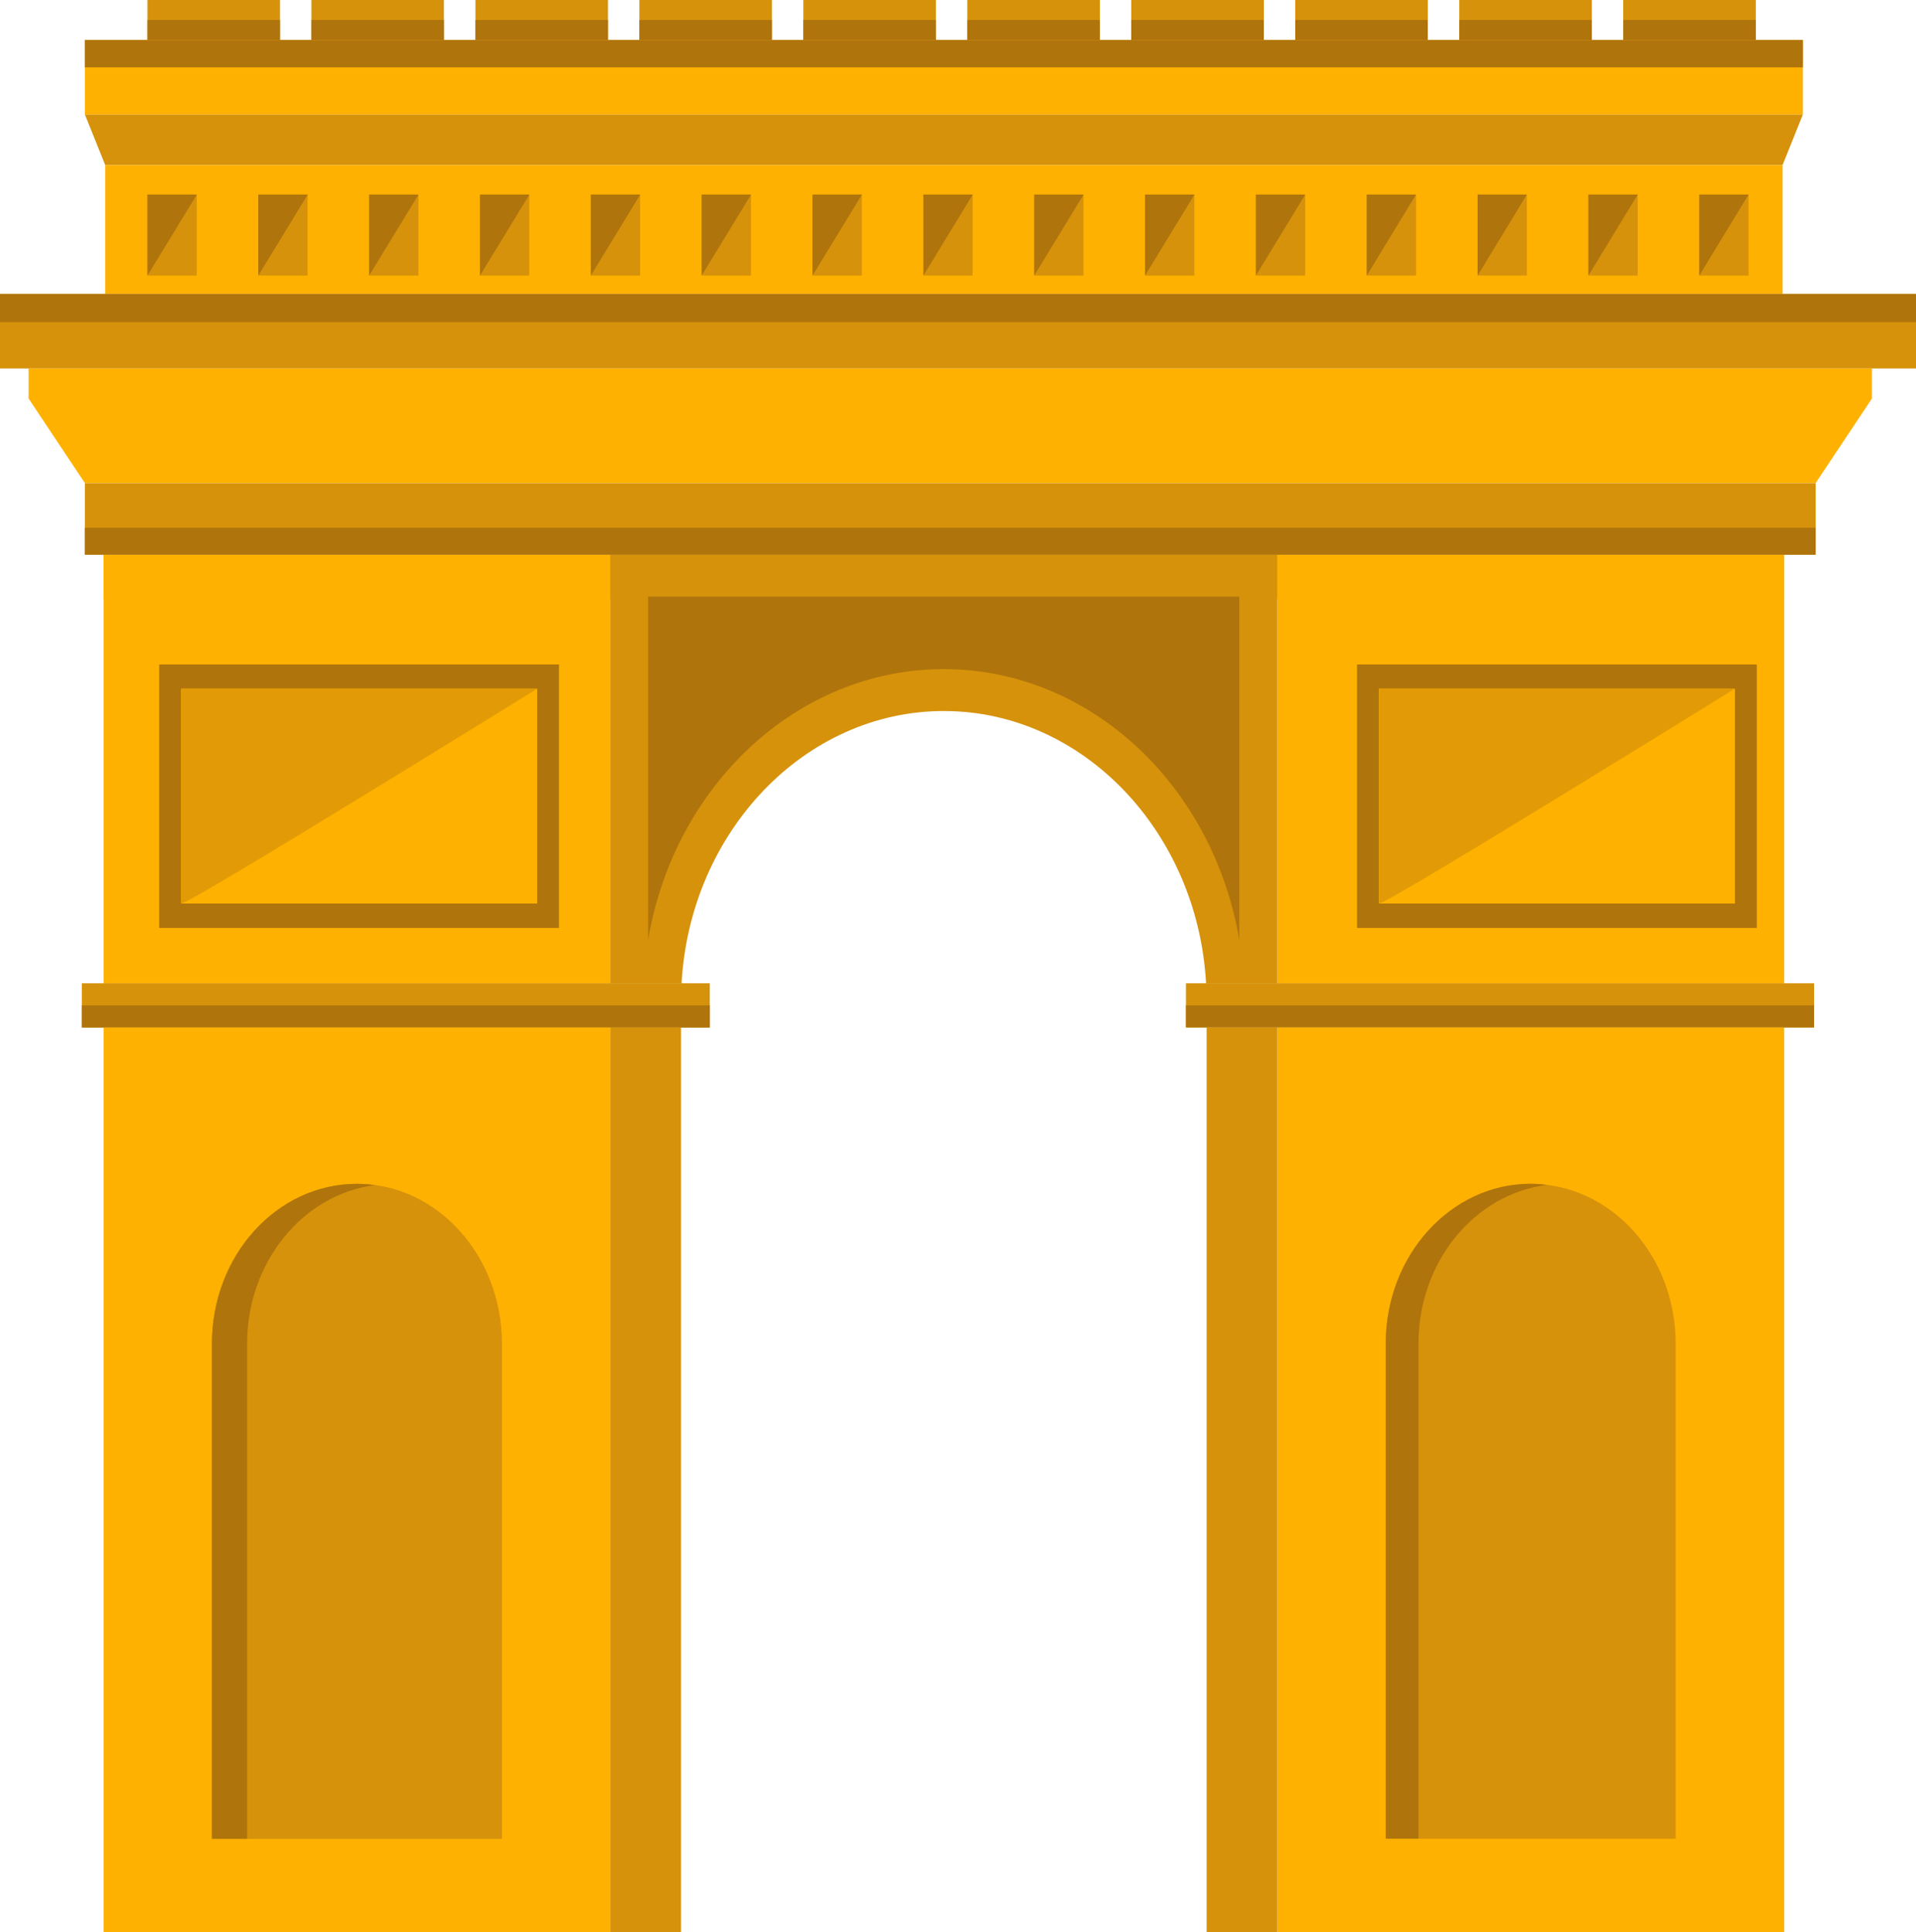
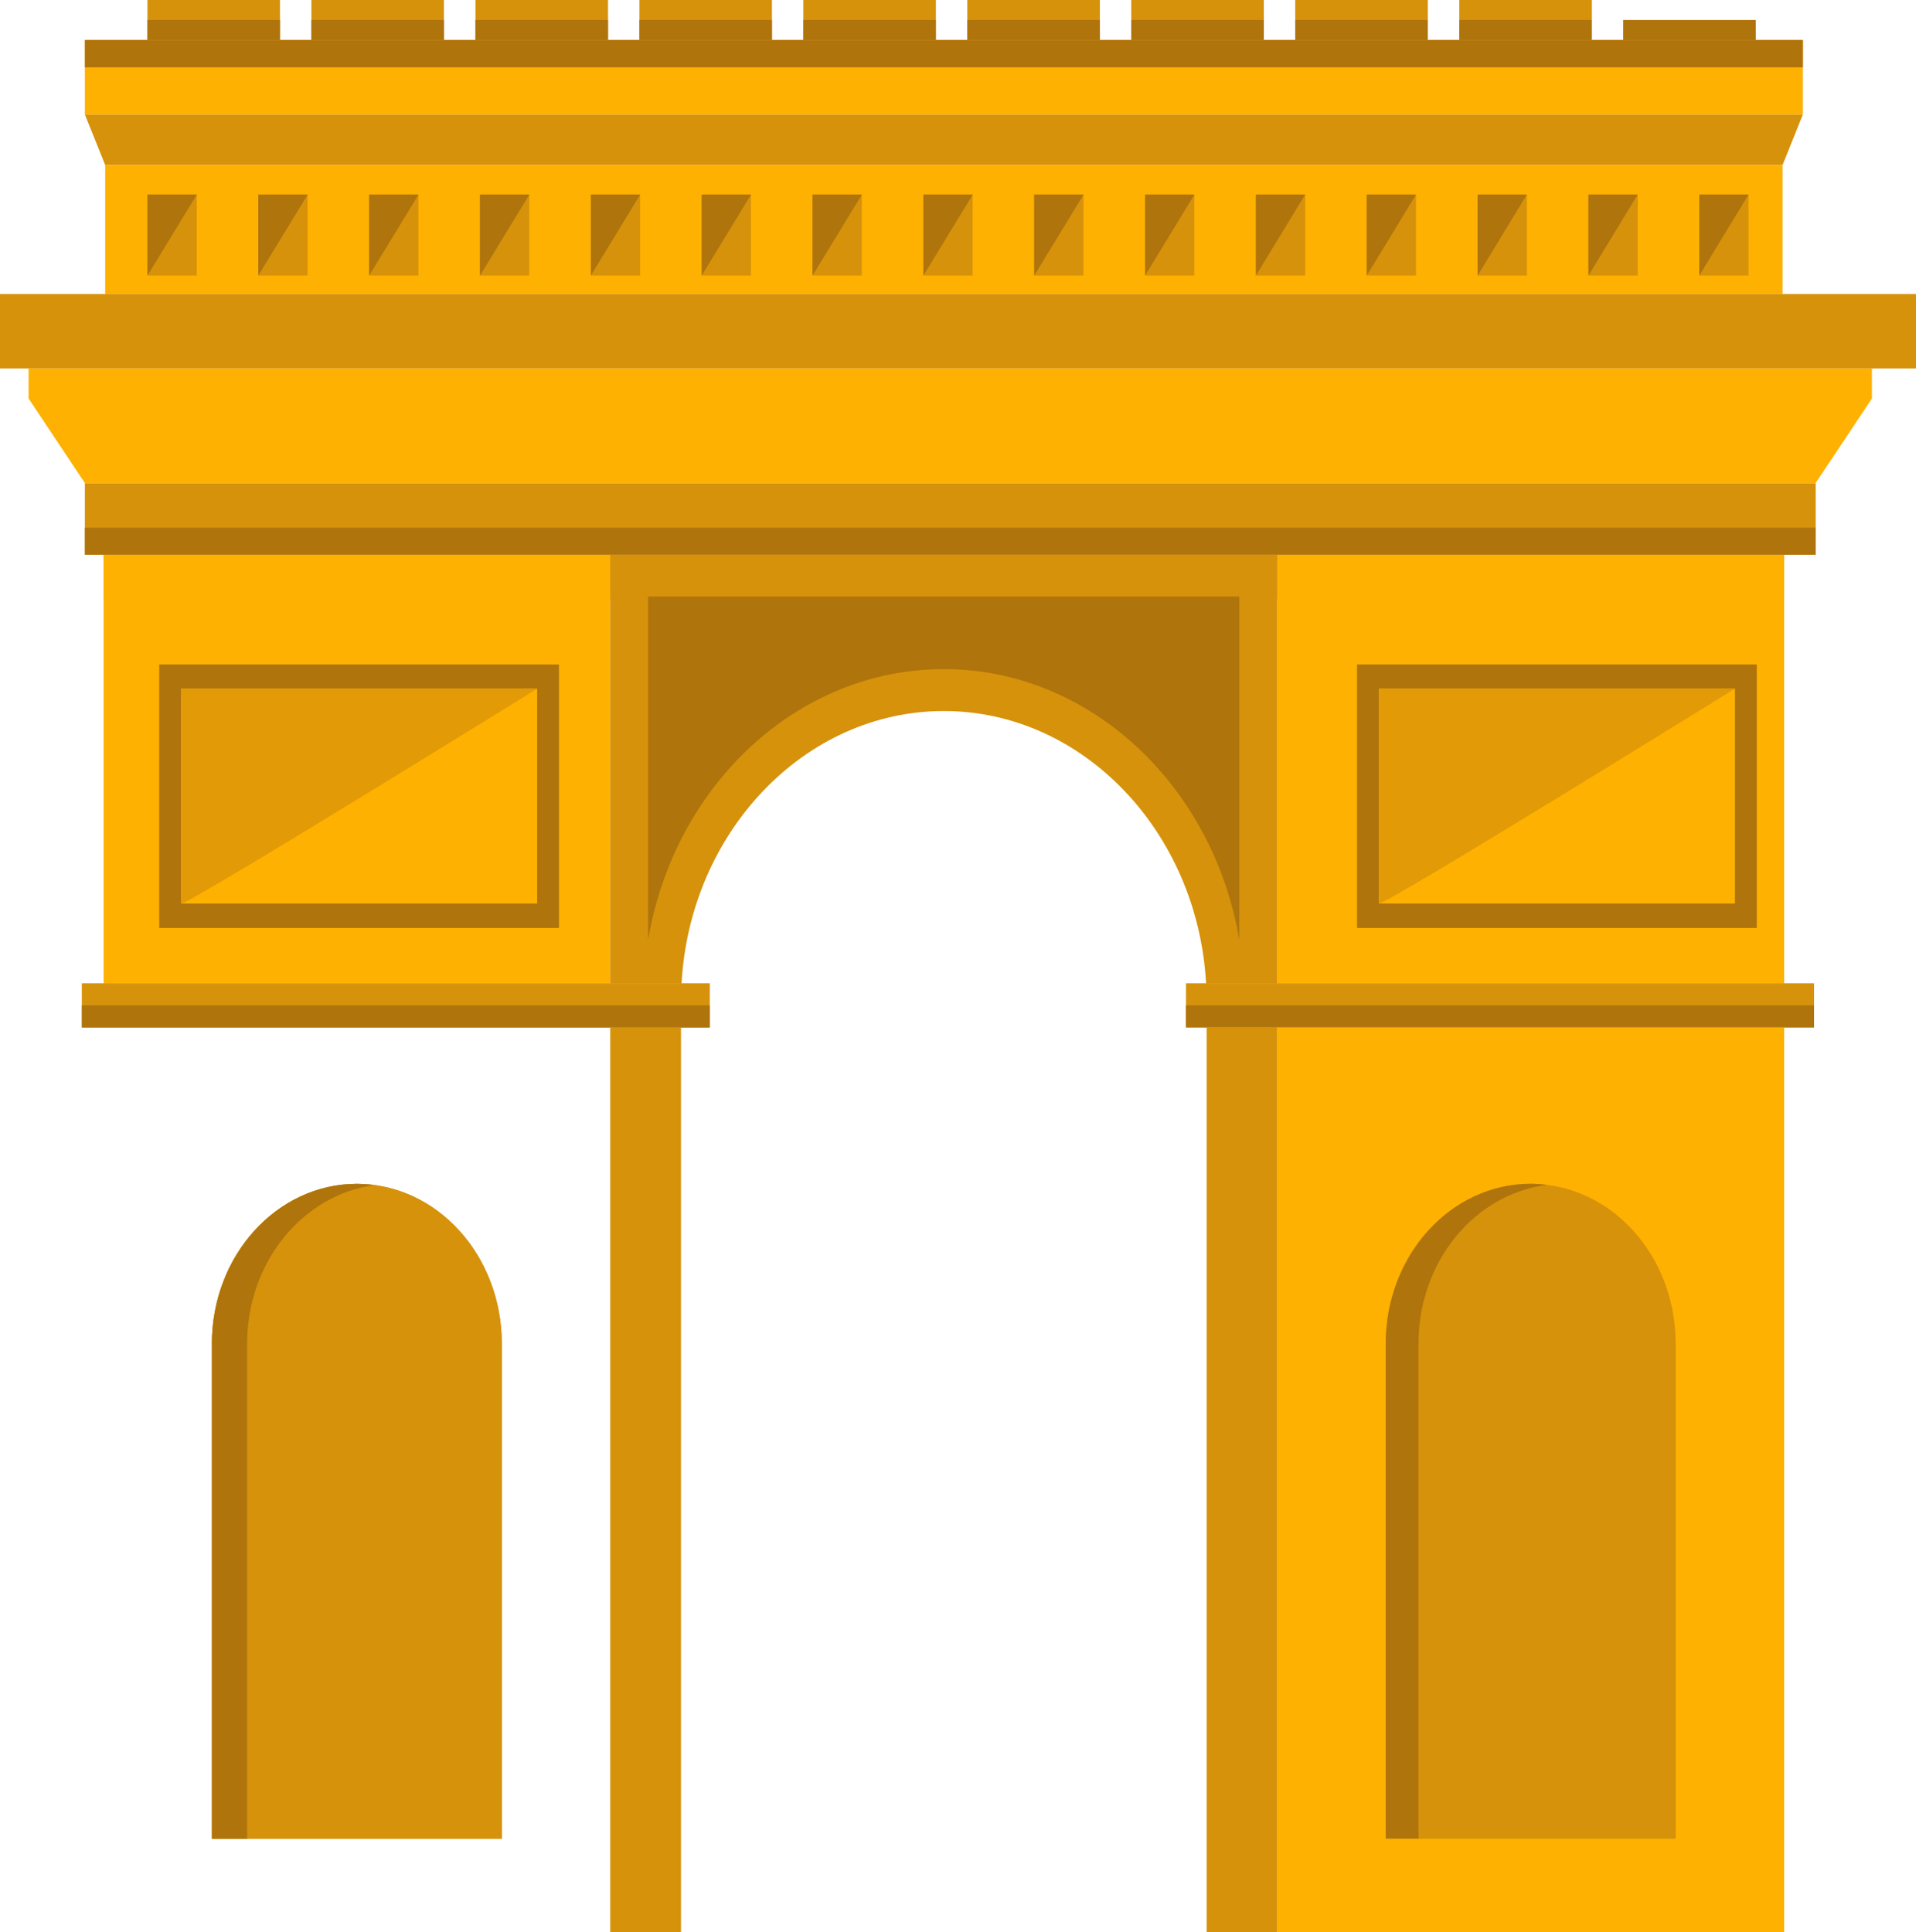
<svg xmlns="http://www.w3.org/2000/svg" id="Laag_2" data-name="Laag 2" viewBox="0 0 169.57 171">
  <defs>
    <style>
      .cls-1, .cls-2, .cls-3, .cls-4 {
        stroke-width: 0px;
      }

      .cls-1, .cls-3 {
        fill: #d6920b;
      }

      .cls-2 {
        fill: #feb100;
      }

      .cls-3 {
        opacity: .7;
      }

      .cls-4 {
        fill: #af740c;
      }
    </style>
  </defs>
  <g id="Layer_1" data-name="Layer 1">
    <g>
      <polygon class="cls-1" points="159.56 10.13 95.35 10.13 71.71 10.13 7.51 10.13 9.31 14.61 157.76 14.61 159.56 10.13" />
      <polygon class="cls-2" points="9.31 14.61 9.31 14.61 9.31 26.02 71.71 26.02 95.35 26.02 157.76 26.02 157.76 14.61 157.76 14.61 9.31 14.61" />
      <rect class="cls-1" y="26.02" width="169.57" height="6.59" />
-       <rect class="cls-4" y="26.02" width="169.57" height="2.49" />
      <rect class="cls-2" x="7.51" y="3.54" width="152.05" height="6.59" />
      <rect class="cls-4" x="7.51" y="3.54" width="152.05" height="2.42" />
      <g>
        <rect class="cls-1" x="13.05" width="11.73" height="3.54" />
        <rect class="cls-1" x="27.56" width="11.73" height="3.54" />
        <rect class="cls-1" x="42.08" width="11.73" height="3.54" />
        <rect class="cls-1" x="56.59" width="11.73" height="3.54" />
        <rect class="cls-1" x="71.1" width="11.73" height="3.54" />
        <rect class="cls-1" x="85.61" width="11.73" height="3.54" />
        <rect class="cls-1" x="100.12" width="11.73" height="3.54" />
        <rect class="cls-1" x="114.63" width="11.73" height="3.54" />
        <rect class="cls-1" x="129.15" width="11.73" height="3.54" />
-         <rect class="cls-1" x="143.66" width="11.73" height="3.54" />
      </g>
      <g>
        <rect class="cls-4" x="13.05" y="1.77" width="11.73" height="1.77" />
        <rect class="cls-4" x="27.56" y="1.77" width="11.73" height="1.77" />
        <rect class="cls-4" x="42.08" y="1.77" width="11.73" height="1.77" />
        <rect class="cls-4" x="56.59" y="1.77" width="11.73" height="1.77" />
        <rect class="cls-4" x="71.1" y="1.77" width="11.73" height="1.77" />
        <rect class="cls-4" x="85.61" y="1.77" width="11.73" height="1.77" />
        <rect class="cls-4" x="100.12" y="1.77" width="11.73" height="1.77" />
        <rect class="cls-4" x="114.63" y="1.77" width="11.73" height="1.77" />
        <rect class="cls-4" x="129.15" y="1.77" width="11.73" height="1.77" />
        <rect class="cls-4" x="143.66" y="1.77" width="11.73" height="1.77" />
      </g>
      <rect class="cls-2" x="9.17" y="49.09" width="148.73" height="3.91" />
      <rect class="cls-1" x="104.96" y="87.03" width="55.59" height="3.91" />
      <polygon class="cls-1" points="9.17 87.03 7.24 87.03 7.24 90.94 9.17 90.94 62.82 90.94 62.82 87.03 9.17 87.03" />
      <rect class="cls-4" x="104.96" y="88.98" width="55.59" height="1.95" />
      <polygon class="cls-4" points="9.17 88.98 7.24 88.98 7.24 90.94 9.17 90.94 62.82 90.94 62.82 88.98 9.17 88.98" />
      <rect class="cls-2" x="9.17" y="49.09" width="44.85" height="37.94" />
      <path class="cls-1" d="M54.01,49.09v37.94h6.31c.74-13.39,10.89-24.1,23.21-24.1h0c12.32,0,22.47,10.71,23.21,24.1h6.31v-37.94h-59.04Z" />
      <path class="cls-4" d="M57.37,52.8h52.31v30.38c-2.32-13.69-13.23-23.96-26.16-23.96s-23.84,10.26-26.16,23.96v-30.39Z" />
      <rect class="cls-2" x="113.05" y="49.09" width="44.85" height="37.94" />
      <path class="cls-4" d="M14.09,58.81v23.32h35.38v-23.32H14.09ZM47.52,79.97h-31.48v-19.01h31.48v19.01Z" />
      <rect class="cls-2" x="16.05" y="60.96" width="31.48" height="19.01" />
      <path class="cls-4" d="M120.1,58.81v23.32h35.38v-23.32h-35.38ZM153.53,79.97h-31.48v-19.01h31.48v19.01Z" />
      <rect class="cls-2" x="122.05" y="60.96" width="31.48" height="19.01" />
-       <rect class="cls-2" x="9.17" y="90.94" width="44.85" height="80.06" />
      <path class="cls-1" d="M18.76,118.93v43.81h25.65v-43.81c0-7.82-5.74-14.15-12.83-14.15h0c-7.08,0-12.83,6.34-12.83,14.15Z" />
      <path class="cls-1" d="M18.76,118.93v43.81h25.65v-43.81c0-7.82-5.74-14.15-12.83-14.15h0c-7.08,0-12.83,6.34-12.83,14.15Z" />
      <path class="cls-4" d="M33.14,104.89c-.51-.07-1.03-.11-1.55-.11h0c-7.08,0-12.83,6.34-12.83,14.15v43.81h3.11v-43.81c0-7.23,4.92-13.19,11.27-14.04Z" />
      <rect class="cls-1" x="54.01" y="90.94" width="6.26" height="80.06" />
      <rect class="cls-1" x="106.79" y="90.94" width="6.26" height="80.06" />
      <rect class="cls-2" x="113.05" y="90.94" width="44.85" height="80.06" />
      <path class="cls-1" d="M122.65,118.93v43.81h25.65v-43.81c0-7.82-5.74-14.15-12.83-14.15h0c-7.08,0-12.83,6.34-12.83,14.15Z" />
      <path class="cls-4" d="M136.92,104.87c-.48-.06-.96-.1-1.45-.1-7.08,0-12.83,6.34-12.83,14.15v43.81h2.9v-43.81c0-7.27,4.98-13.26,11.38-14.05Z" />
      <rect class="cls-1" x="13.05" y="17.22" width="4.36" height="7.17" />
      <rect class="cls-1" x="22.86" y="17.22" width="4.36" height="7.17" />
      <rect class="cls-1" x="32.67" y="17.22" width="4.36" height="7.17" />
      <rect class="cls-1" x="42.48" y="17.22" width="4.36" height="7.17" />
      <rect class="cls-1" x="52.29" y="17.22" width="4.36" height="7.17" />
      <rect class="cls-1" x="62.1" y="17.22" width="4.36" height="7.17" />
      <rect class="cls-1" x="71.91" y="17.22" width="4.36" height="7.17" />
      <rect class="cls-1" x="81.72" y="17.22" width="4.36" height="7.17" />
      <rect class="cls-1" x="91.53" y="17.22" width="4.36" height="7.17" />
      <rect class="cls-1" x="101.34" y="17.22" width="4.36" height="7.17" />
      <rect class="cls-1" x="111.15" y="17.22" width="4.36" height="7.17" />
      <rect class="cls-1" x="120.96" y="17.22" width="4.36" height="7.17" />
      <rect class="cls-1" x="130.77" y="17.22" width="4.36" height="7.17" />
      <rect class="cls-1" x="140.58" y="17.22" width="4.36" height="7.17" />
      <rect class="cls-1" x="150.39" y="17.22" width="4.36" height="7.17" />
      <polygon class="cls-2" points="160.69 42.75 165.67 35.27 165.67 32.61 91.28 32.61 76.92 32.61 2.53 32.61 2.53 35.27 7.51 42.75 7.51 42.77 160.69 42.77 160.69 42.75" />
      <polygon class="cls-1" points="7.51 42.77 7.51 49.09 76.92 49.09 91.28 49.09 160.69 49.09 160.69 42.77 7.51 42.77" />
      <polygon class="cls-4" points="7.51 46.71 7.51 49.09 76.92 49.09 91.28 49.09 160.69 49.09 160.69 46.71 7.51 46.71" />
-       <path class="cls-3" d="M16.05,79.97c.8,0,31.48-19.01,31.48-19.01h-31.48v19.01Z" />
+       <path class="cls-3" d="M16.05,79.97c.8,0,31.48-19.01,31.48-19.01h-31.48v19.01" />
      <path class="cls-3" d="M122.05,79.97c.8,0,31.48-19.01,31.48-19.01h-31.48v19.01Z" />
      <g>
        <polygon class="cls-4" points="13.05 17.22 13.05 24.39 17.42 17.22 13.05 17.22" />
        <polygon class="cls-4" points="22.86 17.22 22.86 24.39 27.23 17.22 22.86 17.22" />
        <polygon class="cls-4" points="32.67 17.22 32.67 24.39 37.04 17.22 32.67 17.22" />
        <polygon class="cls-4" points="42.48 17.22 42.48 24.39 46.85 17.22 42.48 17.22" />
        <polygon class="cls-4" points="52.29 17.22 52.29 24.39 56.66 17.22 52.29 17.22" />
        <polygon class="cls-4" points="62.1 17.22 62.1 24.39 66.47 17.22 62.1 17.22" />
        <polygon class="cls-4" points="71.91 17.22 71.91 24.39 76.28 17.22 71.91 17.22" />
        <polygon class="cls-4" points="81.72 17.22 81.72 24.39 86.09 17.22 81.72 17.22" />
        <polygon class="cls-4" points="91.53 17.22 91.53 24.39 95.9 17.22 91.53 17.22" />
        <polygon class="cls-4" points="101.34 17.22 101.34 24.39 105.71 17.22 101.34 17.22" />
        <polygon class="cls-4" points="111.15 17.22 111.15 24.39 115.51 17.22 111.15 17.22" />
        <polygon class="cls-4" points="120.96 17.22 120.96 24.39 125.32 17.22 120.96 17.22" />
        <polygon class="cls-4" points="130.77 17.22 130.77 24.39 135.13 17.22 130.77 17.22" />
        <polygon class="cls-4" points="140.58 17.22 140.58 24.39 144.94 17.22 140.58 17.22" />
        <polygon class="cls-4" points="150.39 17.22 150.39 24.39 154.75 17.22 150.39 17.22" />
      </g>
    </g>
  </g>
</svg>